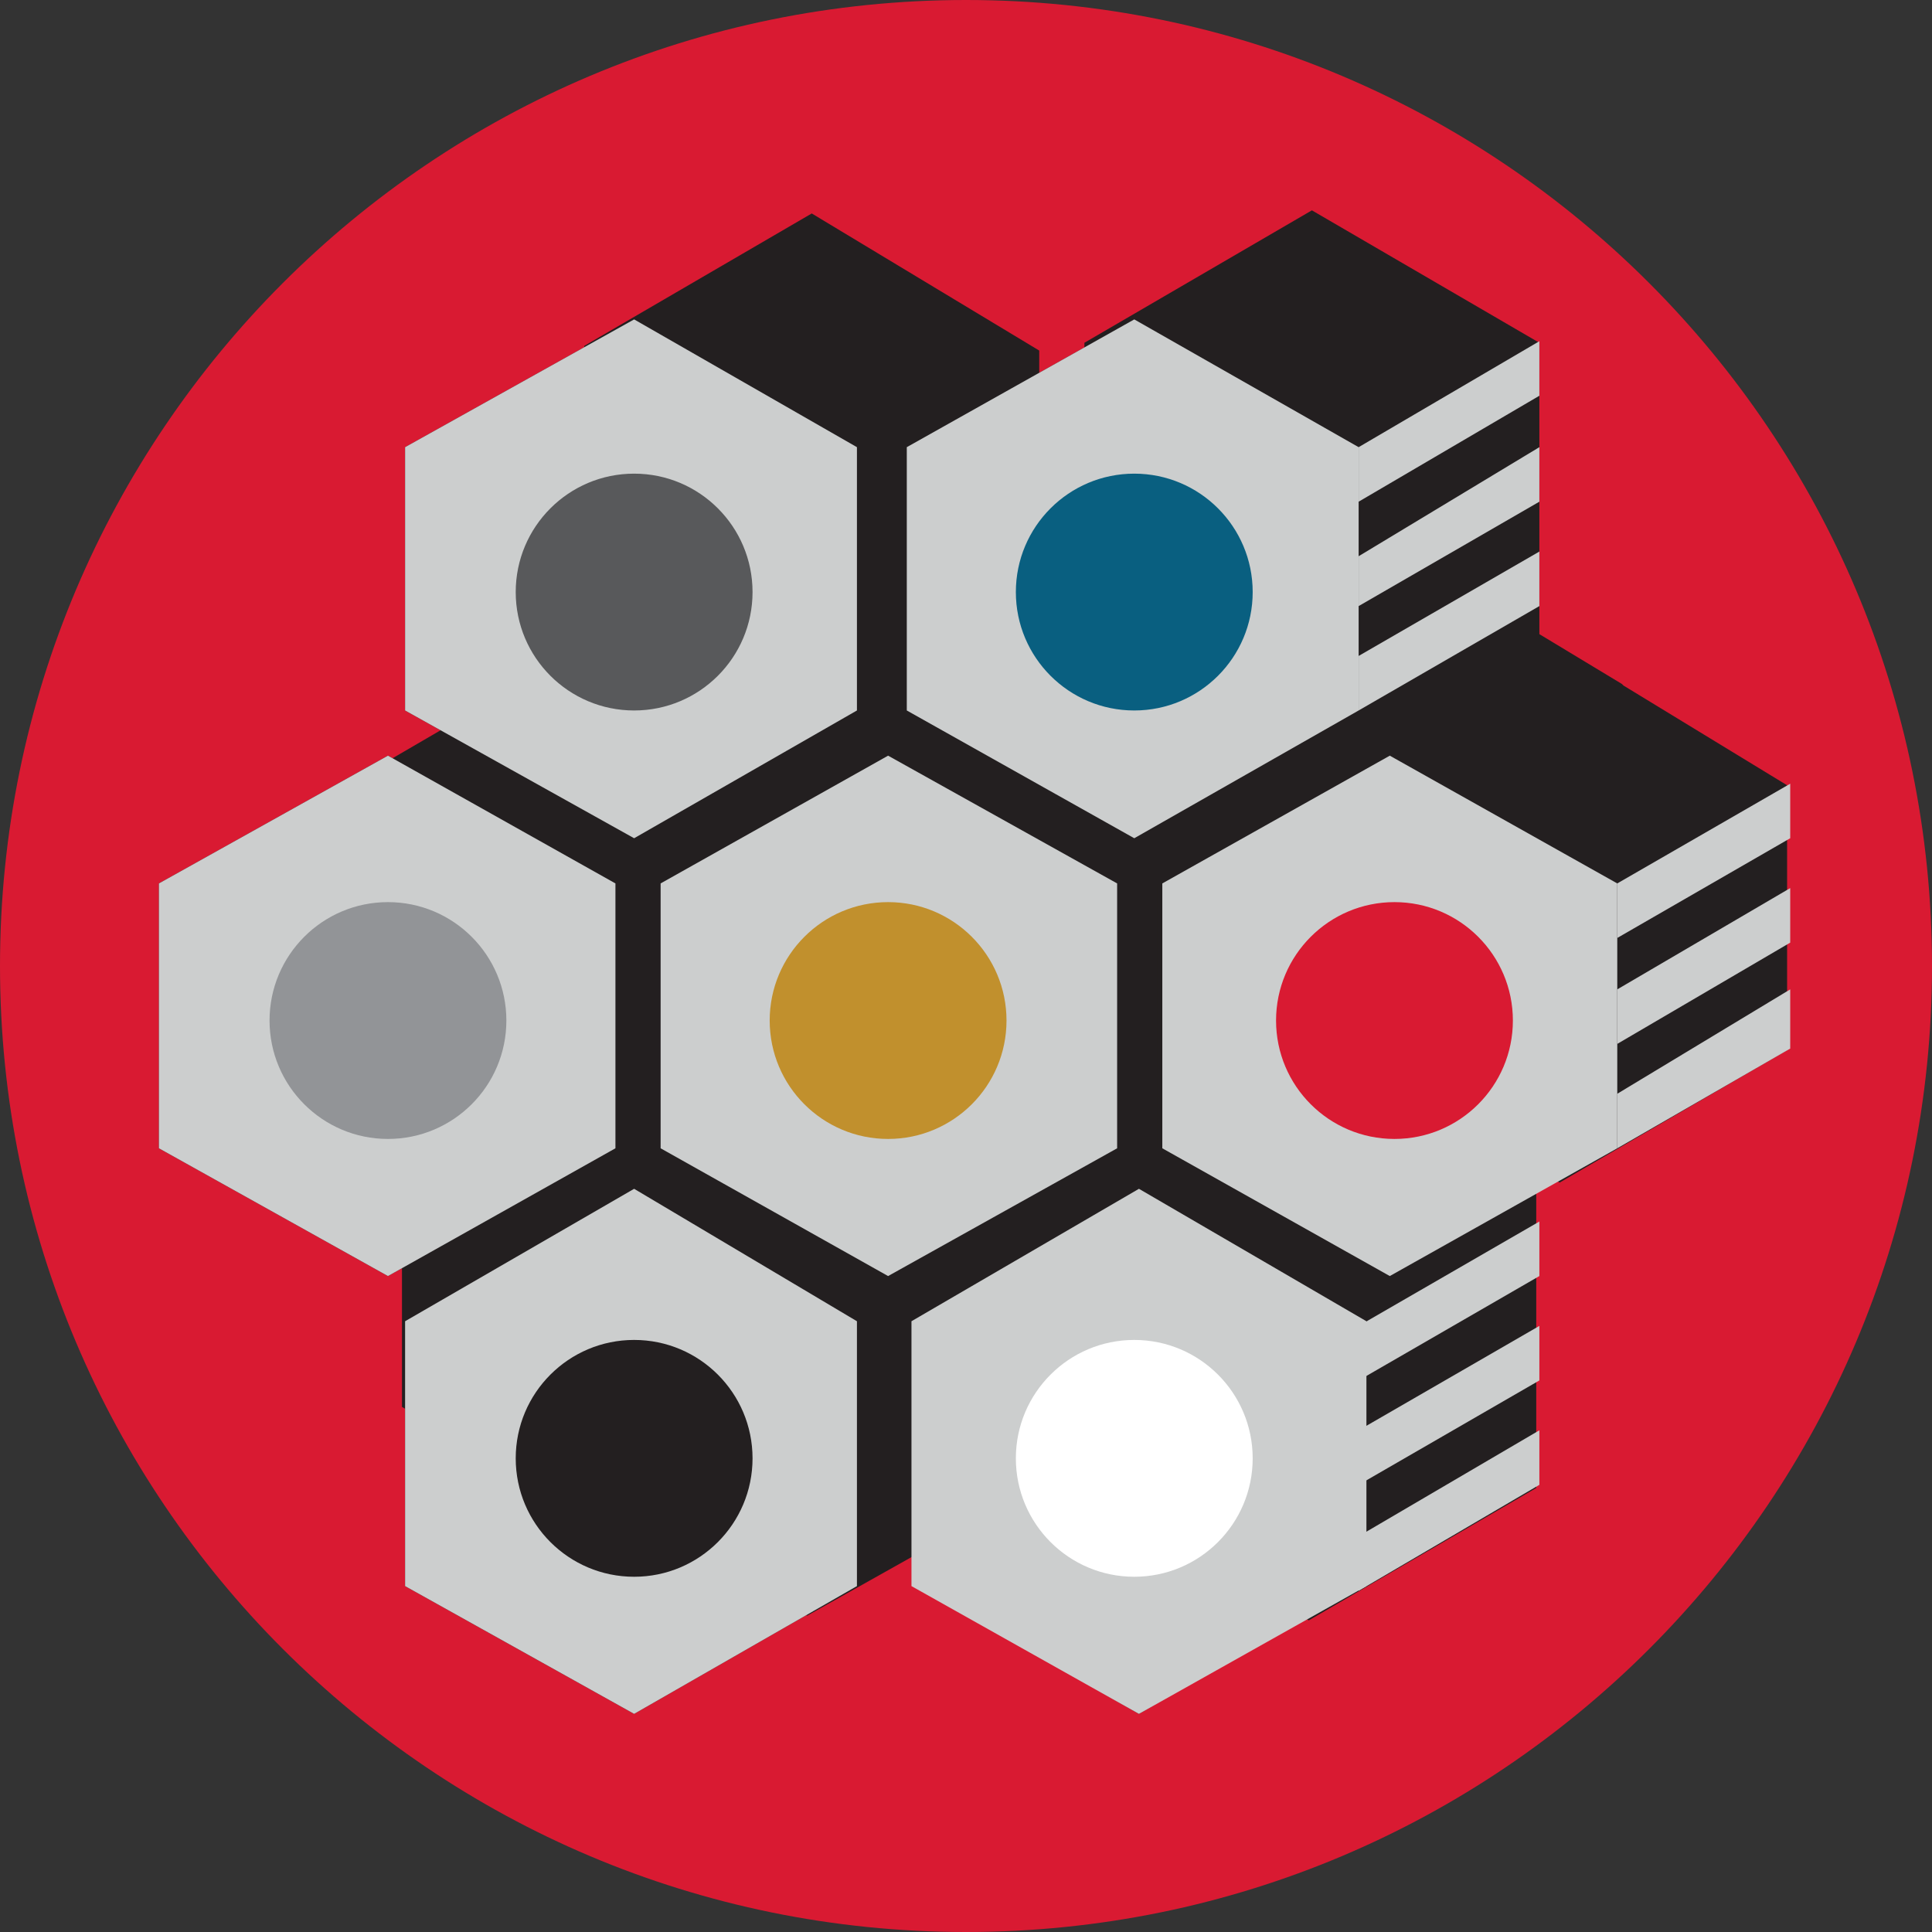
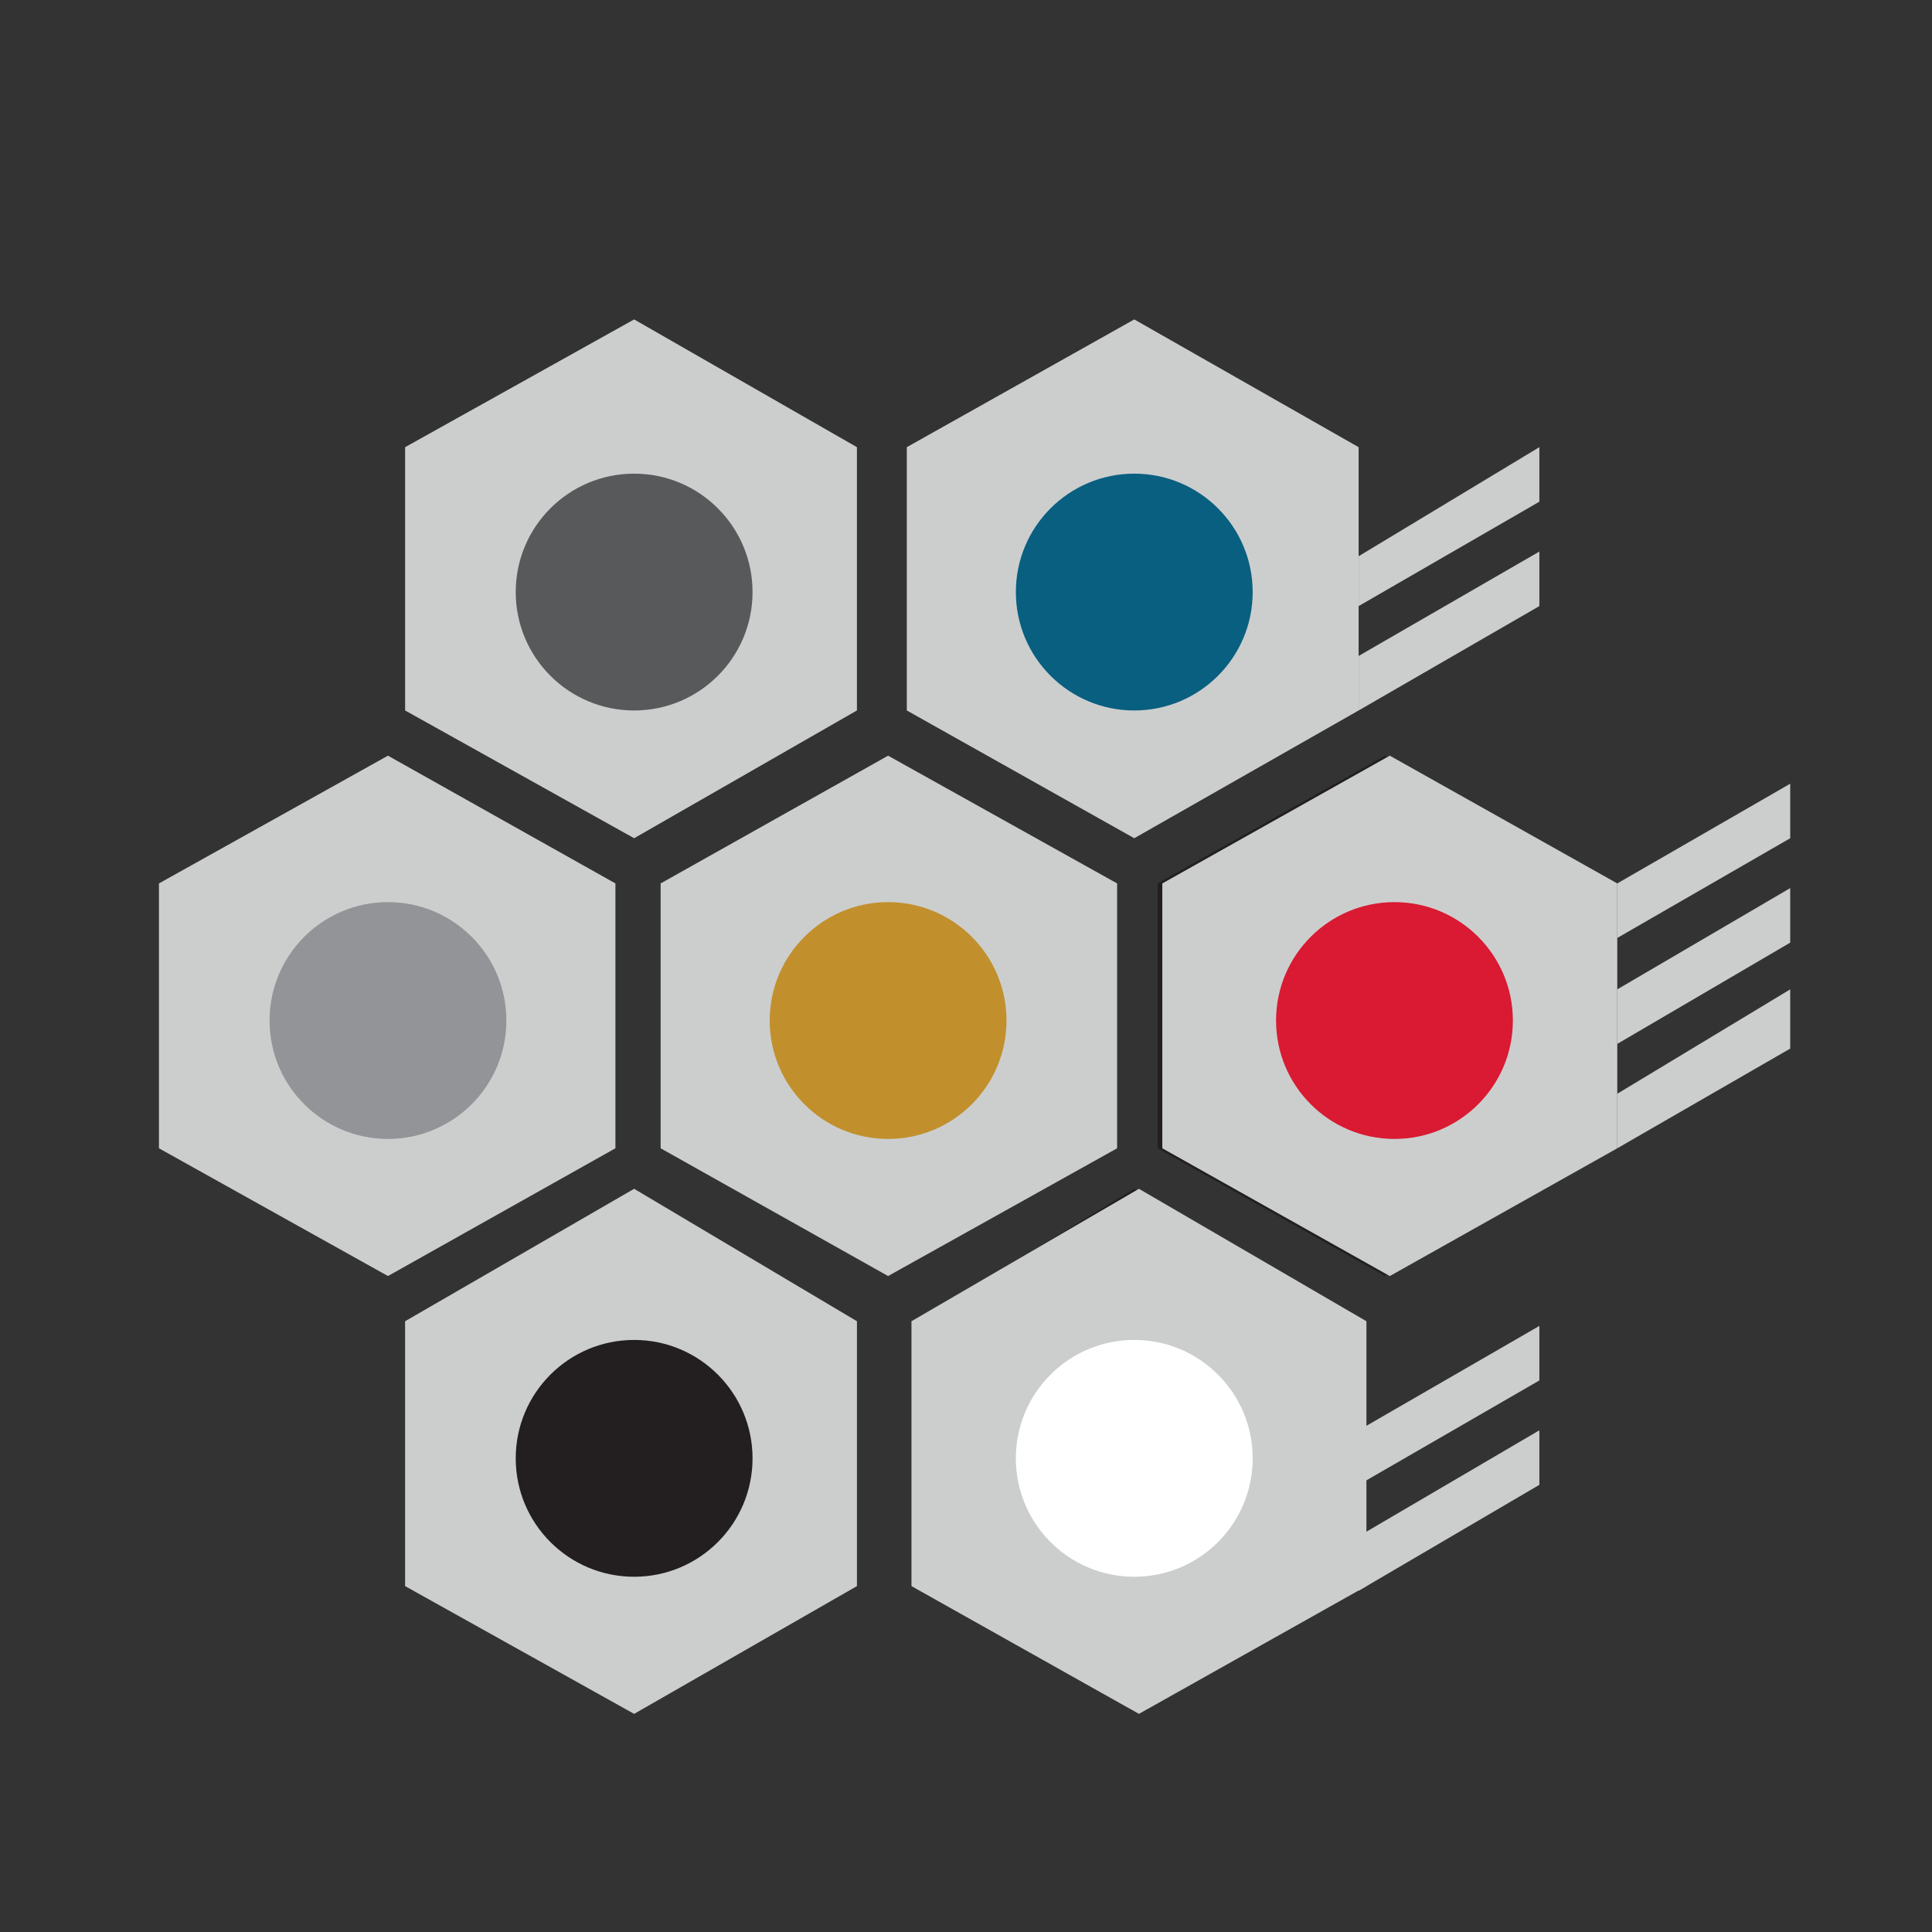
<svg xmlns="http://www.w3.org/2000/svg" width="124" height="124" viewBox="0 0 124 124" fill="none">
  <rect x="0" y="0" width="124" height="124" fill="#333333" stroke="none" />
  <g clip-path="url(#clip0_1859_14977)">
-     <path d="M62 124C96.242 124 124 96.242 124 62C124 27.758 96.242 0 62 0C27.758 0 0 27.758 0 62C0 96.242 27.758 124 62 124Z" fill="#D91A32" />
-     <path d="M104.1 43.9L98.8 40.7V22L84.2 13.5L69.6 22V42.5L68.4 41.9L61.1 46.3V45.1L58.8 43.6L66.7 39.2V22.5L52.1 13.7L37.5 22.2V39.5L39.8 41L36.9 42.8L36.3 42.2L21.7 50.7V67.7L29 71.8L25.8 73.6V90.3L40.4 98.8L41.9 97.9L51.8 103.7L63.2 97.3L74.9 104L79.6 101.4L84 104L98.6 95.5V82.3V75L100.1 75.9L114.7 67.4V50.4L104.2 44L104.1 43.9ZM52 69.9L50.5 70.8L48.2 69.3L54 66.1V67.3L67.2 74.9L63.7 76.7L52 70V69.9Z" fill="#231F20" />
    <path d="M87.2 45.6V28.7L72.8 20.5L58.2 28.7V45.6L72.8 53.8L87.2 45.6Z" fill="#231F20" />
    <path d="M87.2 101.8V84.8L72.8 76.3L58.8 84.8V101.8L73.1 110L87.2 101.8Z" fill="#231F20" />
    <path d="M71.7 73.7V56.7L57 48.5L42.4 56.7V73.7L57 81.9L71.7 73.7Z" fill="#231F20" />
    <path d="M103.2 73.7V56.7L88.9 48.5L74.3 56.7V73.7L88.9 81.9L103.2 73.7Z" fill="#231F20" />
    <path d="M55 45.6V28.7L40.7 20.5L26 28.7V45.6L40.7 53.8L55 45.6Z" fill="#231F20" />
-     <path d="M55 101.8V84.8L40.7 76.3L26 84.8V101.8L40.7 110L55 101.8Z" fill="#231F20" />
    <path d="M39.5 73.7V56.7L24.9 48.5L10.2 56.7V73.7L24.9 81.9L39.5 73.7Z" fill="#231F20" />
    <path d="M87.2 45.6V28.7L72.8 20.5L58.2 28.7V45.6L72.8 53.8L87.2 45.6Z" fill="#CCCECE" />
    <path d="M87.7 101.8V84.8L73.1 76.3L58.5 84.8V101.8L73.1 110L87.7 101.8Z" fill="#CCCECE" />
    <path d="M71.7 73.7V56.7L57 48.5L42.4 56.7V73.7L57 81.9L71.7 73.7Z" fill="#CCCECE" />
    <path d="M103.8 73.7V56.7L89.2 48.5L74.6 56.7V73.7L89.2 81.9L103.8 73.7Z" fill="#CCCECE" />
    <path d="M55 45.6V28.7L40.7 20.5L26 28.7V45.6L40.7 53.8L55 45.6Z" fill="#CCCECE" />
    <path d="M55 101.8V84.8L40.7 76.3L26 84.8V101.8L40.7 110L55 101.8Z" fill="#CCCECE" />
    <path d="M39.5 73.7V56.7L24.9 48.5L10.2 56.7V73.7L24.9 81.9L39.5 73.7Z" fill="#CCCECE" />
    <path d="M40.7 45.6C44.898 45.6 48.3 42.197 48.3 38C48.3 33.803 44.898 30.4 40.7 30.4C36.503 30.4 33.1 33.803 33.1 38C33.1 42.197 36.503 45.6 40.7 45.6Z" fill="#58595B" />
    <path d="M72.8 45.6C76.997 45.6 80.4 42.197 80.4 38C80.4 33.803 76.997 30.4 72.8 30.4C68.603 30.4 65.2 33.803 65.2 38C65.2 42.197 68.603 45.6 72.8 45.6Z" fill="#095F80" />
    <path d="M57 73.1C61.197 73.1 64.6 69.697 64.6 65.5C64.6 61.303 61.197 57.9 57 57.9C52.803 57.9 49.4 61.303 49.4 65.5C49.4 69.697 52.803 73.1 57 73.1Z" fill="#C1902D" />
    <path d="M24.9 73.1C29.097 73.1 32.5 69.697 32.5 65.5C32.5 61.303 29.097 57.9 24.9 57.9C20.703 57.9 17.3 61.303 17.3 65.5C17.3 69.697 20.703 73.1 24.9 73.1Z" fill="#929497" />
    <path d="M89.5 73.1C93.697 73.1 97.1 69.697 97.1 65.5C97.1 61.303 93.697 57.9 89.5 57.9C85.302 57.9 81.9 61.303 81.9 65.5C81.9 69.697 85.302 73.1 89.5 73.1Z" fill="#D91A32" />
    <path d="M40.7 101.2C44.898 101.2 48.3 97.797 48.3 93.6C48.3 89.403 44.898 86 40.7 86C36.503 86 33.1 89.403 33.1 93.6C33.1 97.797 36.503 101.2 40.7 101.2Z" fill="#231F20" />
    <path d="M72.8 101.2C76.997 101.2 80.4 97.797 80.4 93.6C80.4 89.403 76.997 86 72.8 86C68.603 86 65.2 89.403 65.2 93.6C65.2 97.797 68.603 101.2 72.8 101.2Z" fill="white" />
-     <path d="M98.8 81.9L87.2 88.6V85.1L98.8 78.4V81.9Z" fill="#CCCECE" />
    <path d="M98.8 88.6L87.2 95.3V91.8L98.8 85.1V88.6Z" fill="#CCCECE" />
    <path d="M98.8 95.3L87.2 102.1V98.6L98.8 91.8V95.3Z" fill="#CCCECE" />
-     <path d="M98.8 25.4L87.2 32.2V28.7L98.8 21.9V25.4Z" fill="#CCCECE" />
    <path d="M98.8 32.2L87.2 38.9V35.7L98.8 28.7V32.2Z" fill="#CCCECE" />
    <path d="M98.8 38.9L87.2 45.6V42.1L98.8 35.4V38.9Z" fill="#CCCECE" />
    <path d="M114.9 53.8L103.8 60.2V56.7L114.9 50.3V53.8Z" fill="#CCCECE" />
    <path d="M114.9 60.5L103.8 67V63.5L114.9 57V60.5Z" fill="#CCCECE" />
    <path d="M114.9 67.3L103.8 73.7V70.2L114.9 63.5V67.3Z" fill="#CCCECE" />
  </g>
  <defs>
    <clipPath id="clip0_1859_14977">
      <rect width="124" height="124" fill="white" />
    </clipPath>
  </defs>
</svg>